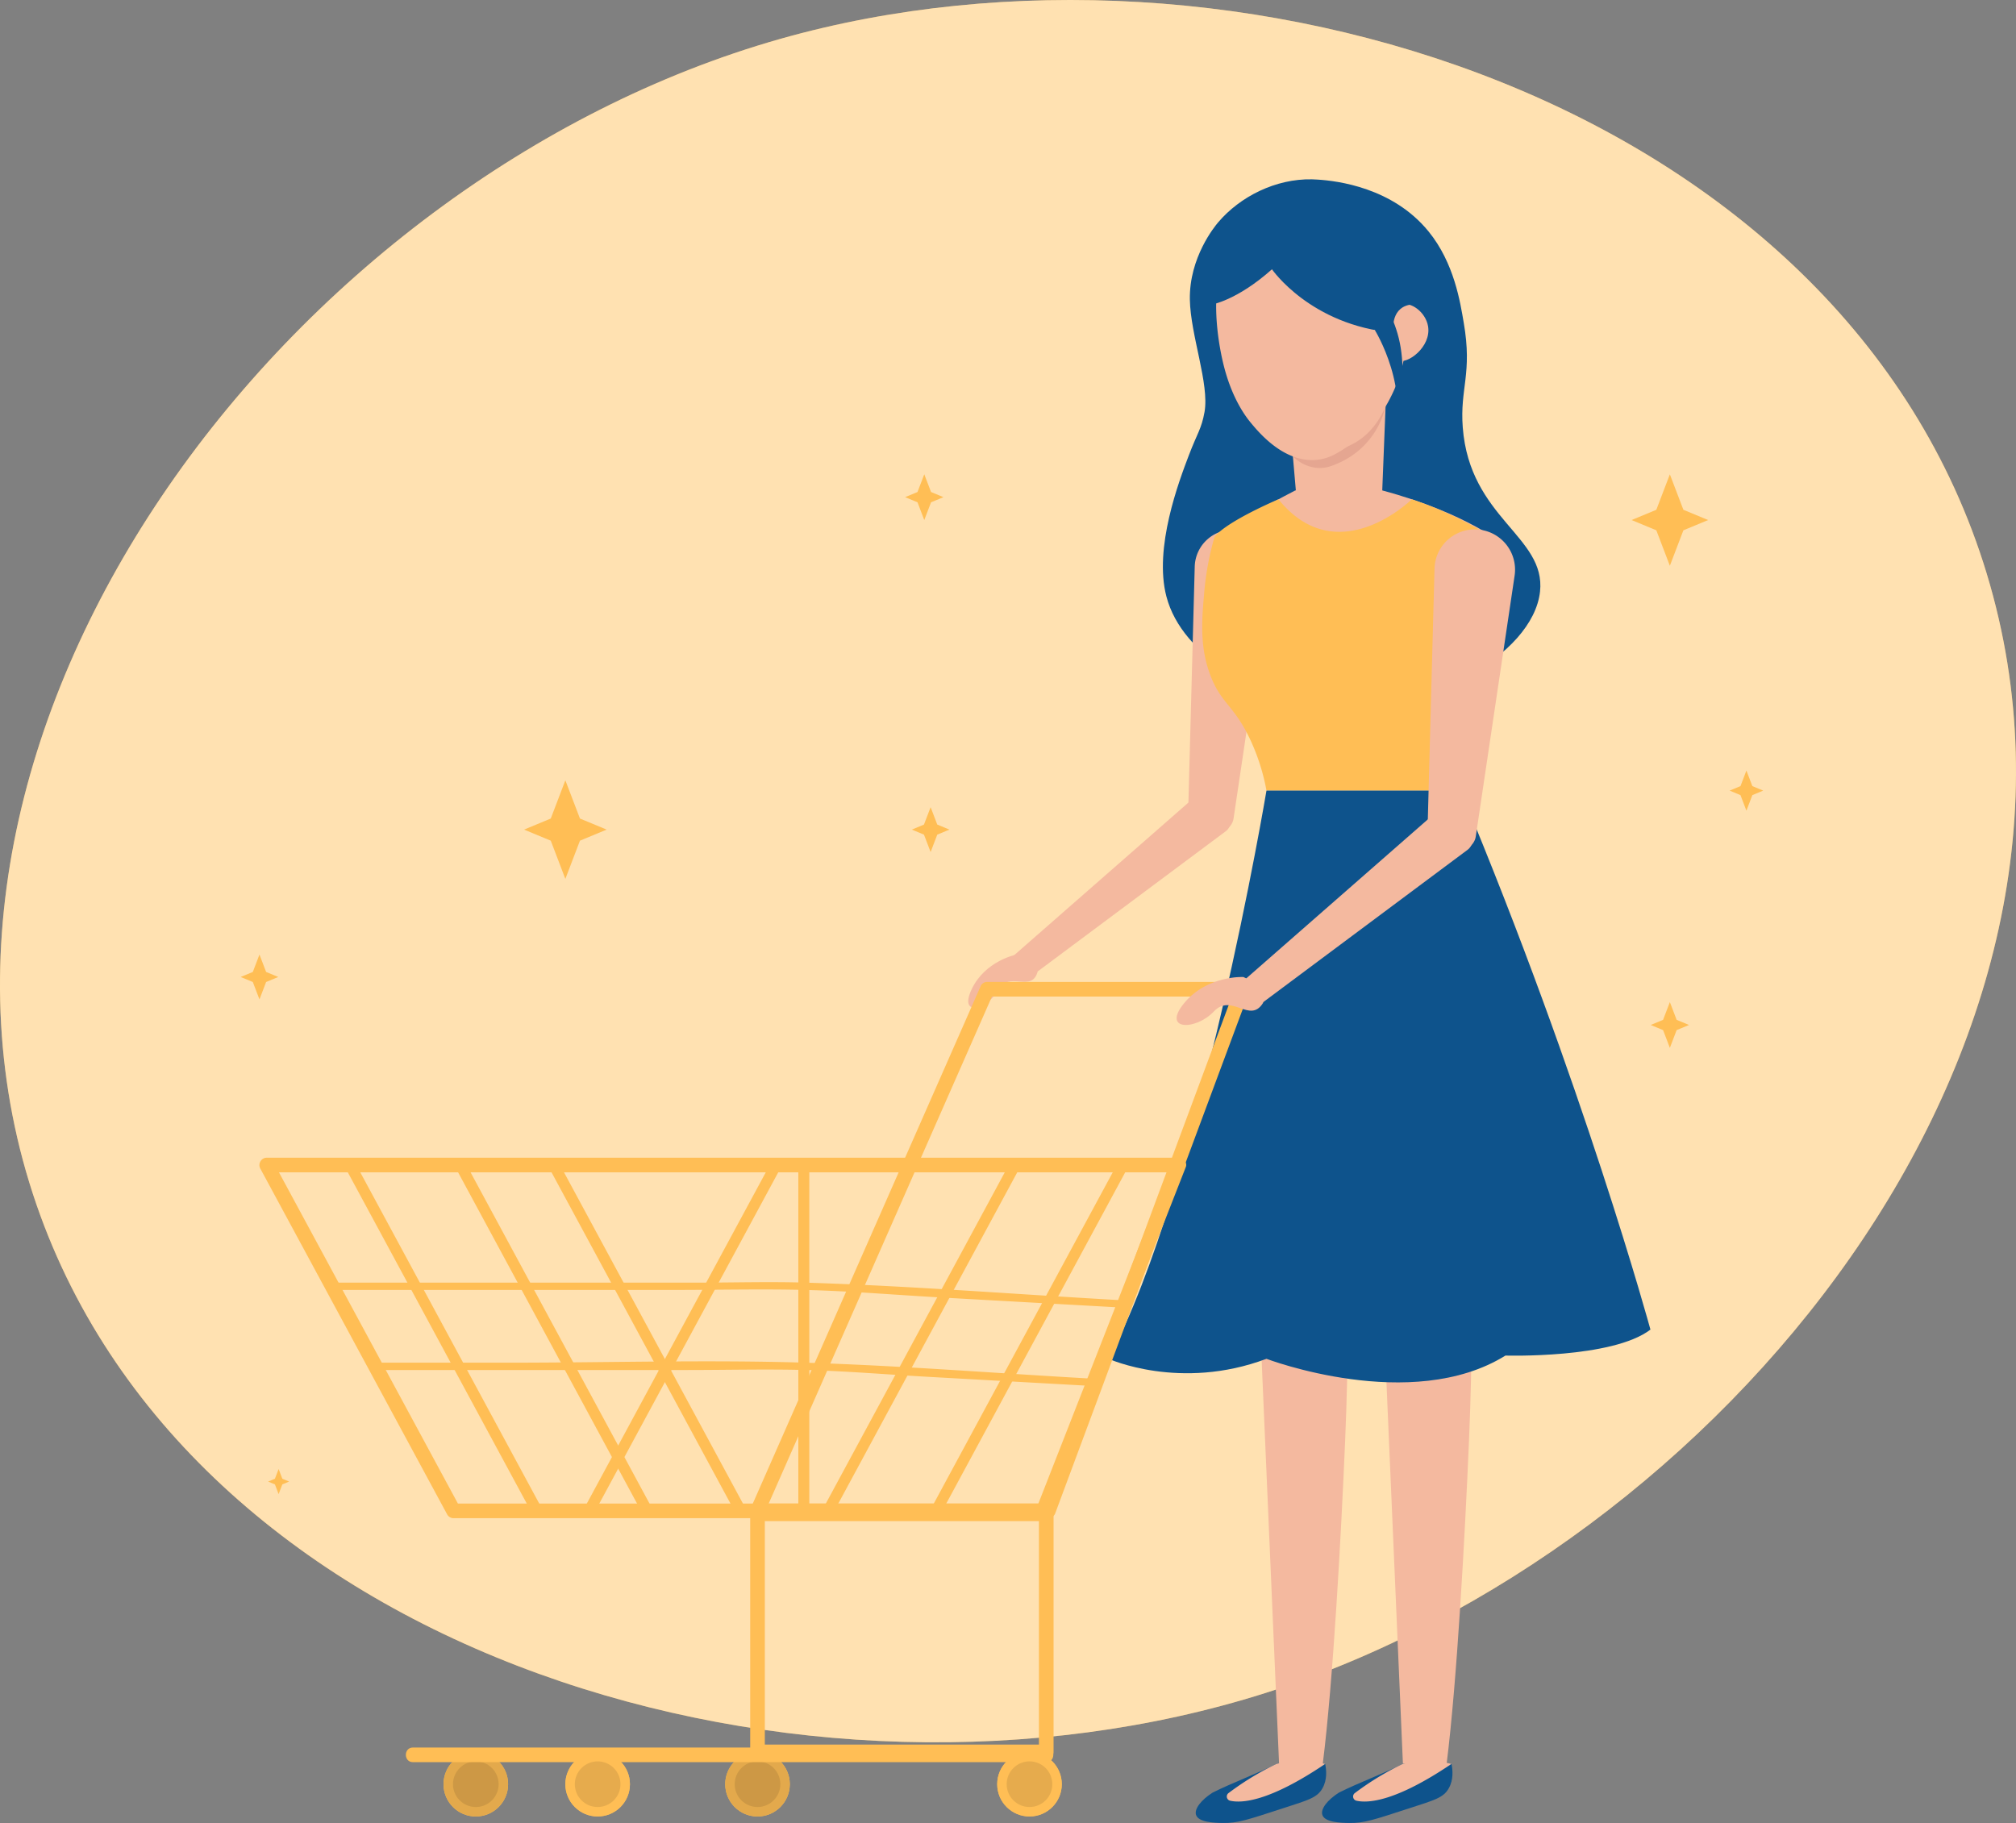
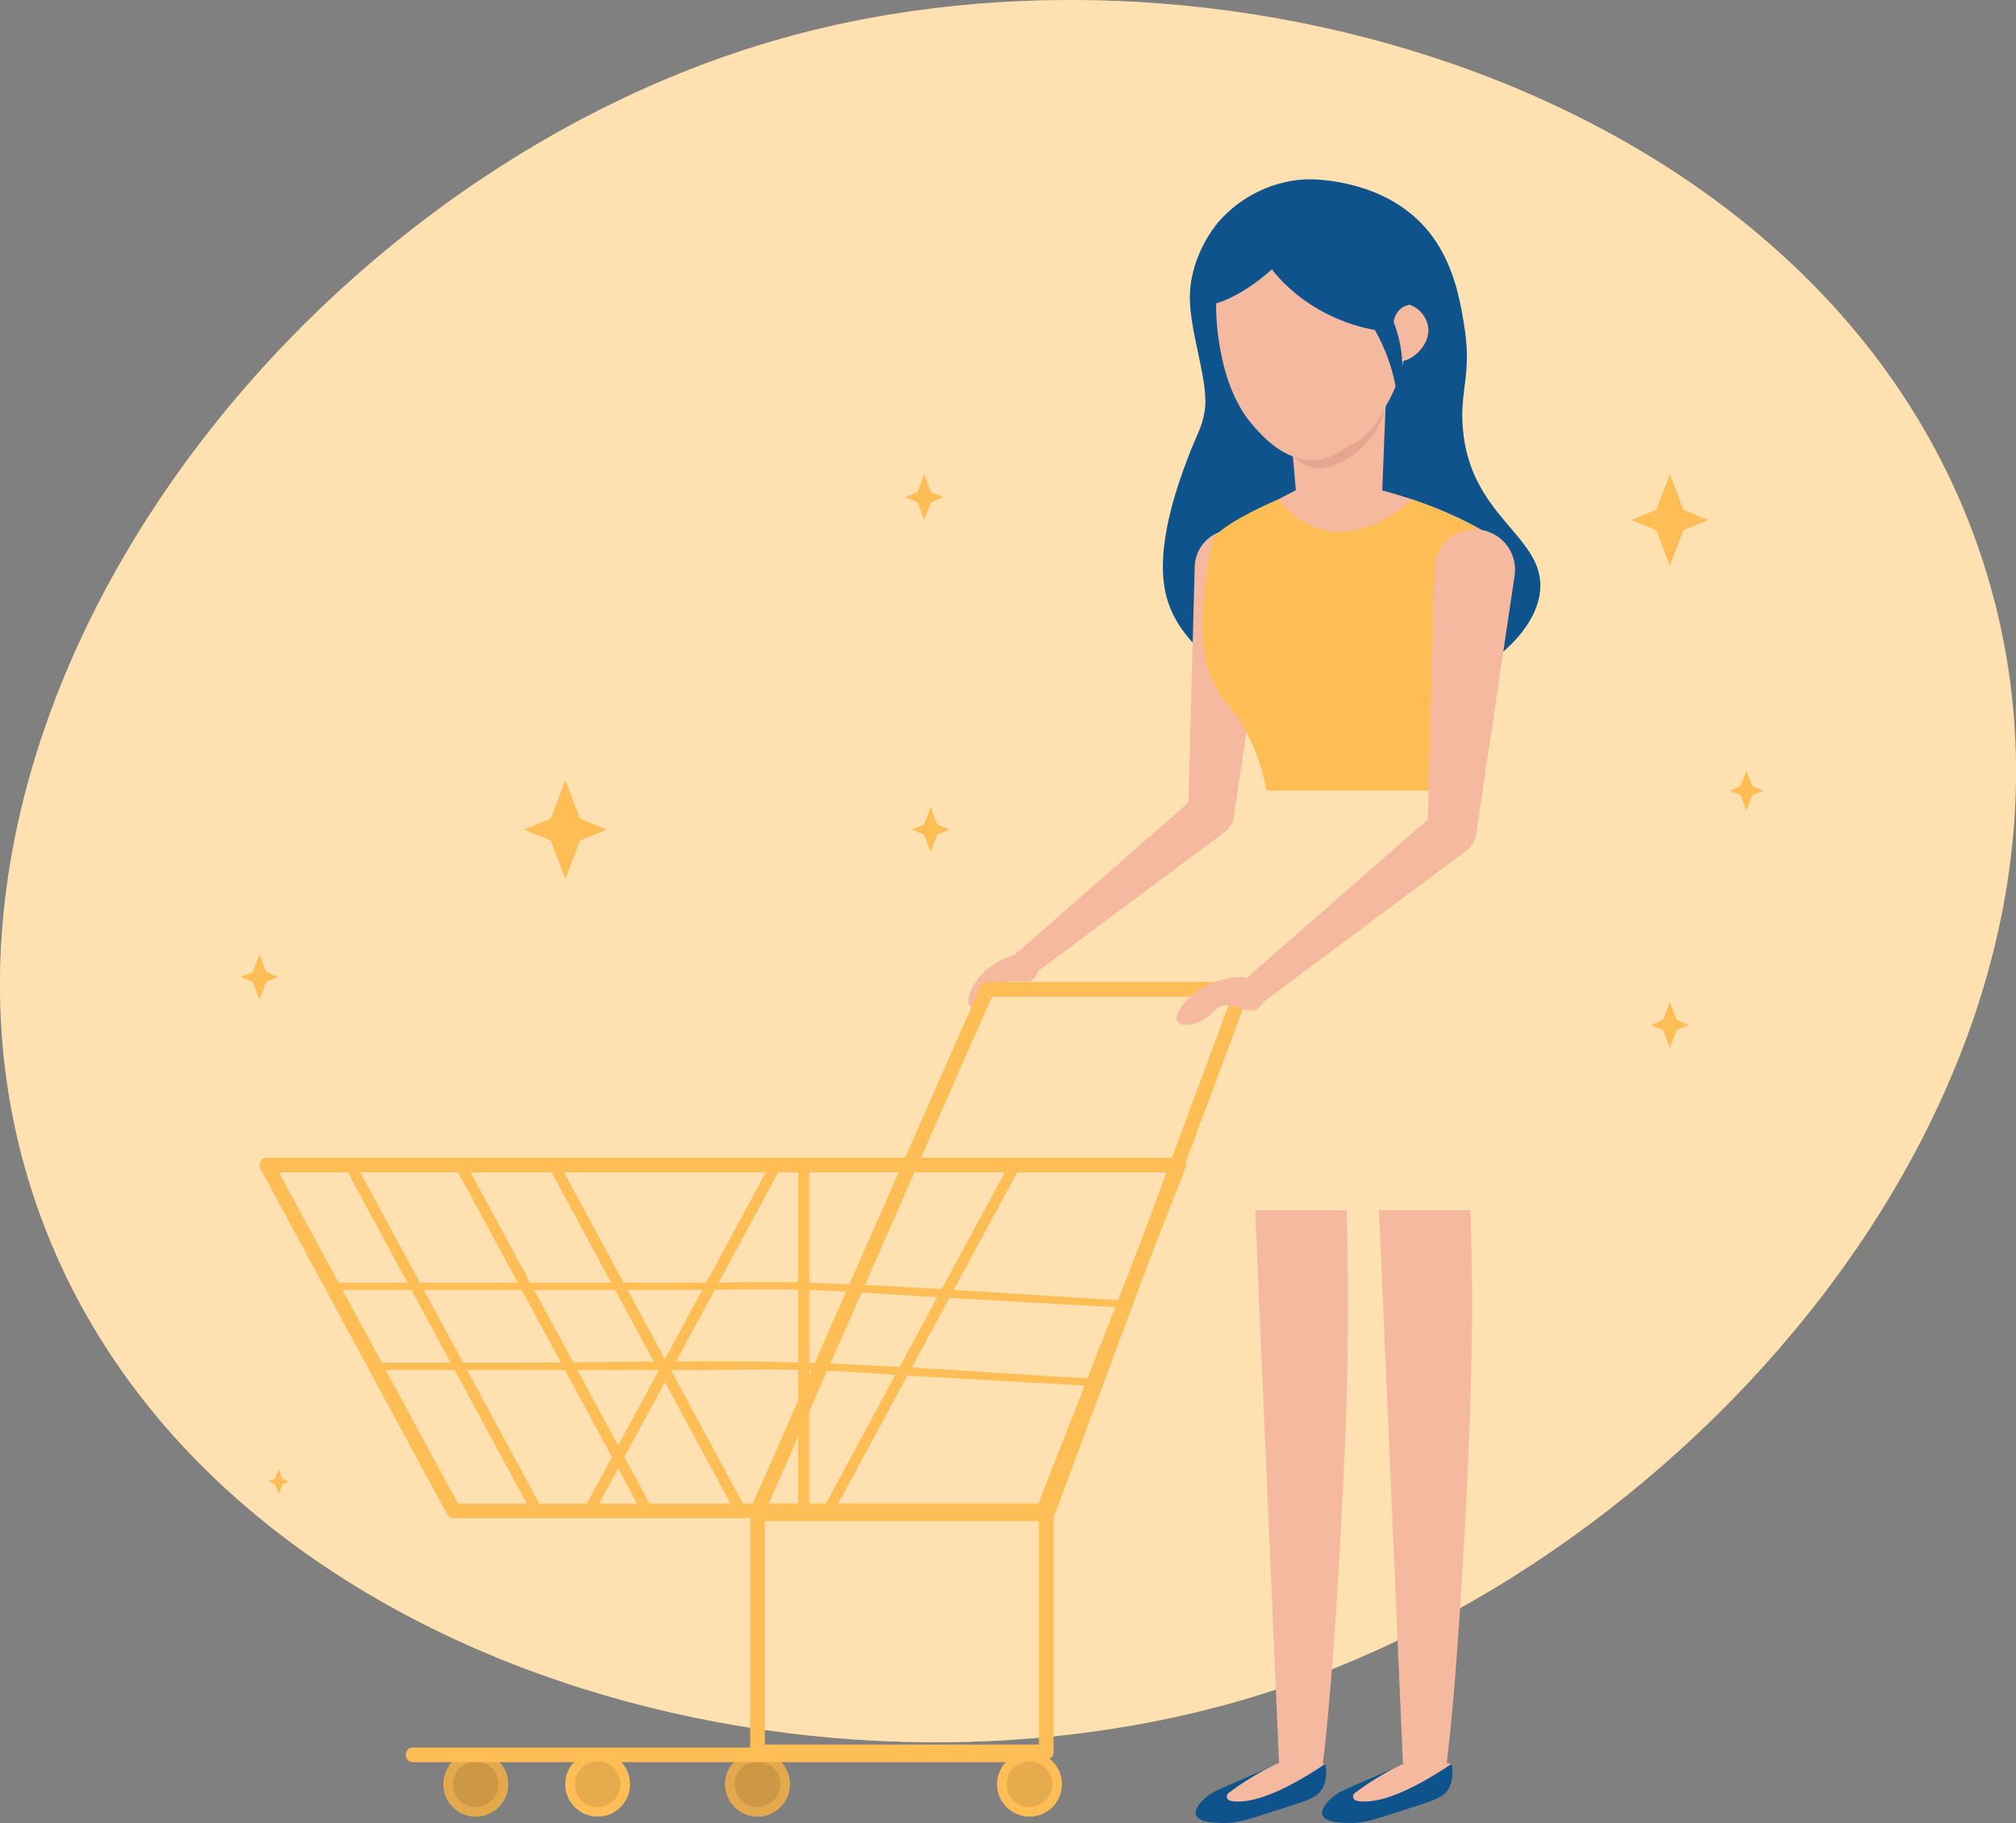
<svg xmlns="http://www.w3.org/2000/svg" width="849.259" height="768.063" viewBox="0 0 849.259 768.063">
  <rect x="0" y="0" width="849.259" height="768.063" fill="#808080" stroke="none" />
  <g id="market" transform="translate(-197.811 -213.139)">
    <g id="Gruppe_452" data-name="Gruppe 452">
      <path id="Pfad_868" data-name="Pfad 868" d="M1034.7,454.7c60.844,200.36-112.68,411.05-303.925,471.763C538.264,987.582,279.4,912.093,213.224,720.8,143.951,520.537,318.75,288.5,526.381,229.562,717.154,175.413,974.474,256.366,1034.7,454.7Z" fill="#ffbe55" />
      <path id="Pfad_869" data-name="Pfad 869" d="M1034.7,454.7c60.844,200.36-112.68,411.05-303.925,471.763C538.264,987.582,279.4,912.093,213.224,720.8,143.951,520.537,318.75,288.5,526.381,229.562,717.154,175.413,974.474,256.366,1034.7,454.7Z" fill="#fff" opacity="0.54" />
    </g>
    <g id="Gruppe_468" data-name="Gruppe 468">
      <path id="Pfad_870" data-name="Pfad 870" d="M756.057,956.314c.531,2.6.9,6.635-1.132,10.258-2.233,3.99-5.962,4.973-16.6,8.422-15.05,4.879-19,6.295-25.383,6.205-3.8-.054-10.259-.3-11.282-3.385-.825-2.485,2.081-6.276,6.957-9.4,8.01-4.033,18.893-8.066,26.9-12.1" fill="#0e538c" />
      <path id="Pfad_871" data-name="Pfad 871" d="M755.049,956.189H736.626L726.564,723.083h38.547c.882,30.384.8,62.788-.643,96.98C762.773,860.152,759.41,921.5,755.049,956.189Z" fill="#f4b99f" />
      <path id="Pfad_872" data-name="Pfad 872" d="M807.224,956.189H788.8L778.739,723.083h38.547c.882,30.384.8,62.788-.643,96.98C814.948,860.152,811.585,921.5,807.224,956.189Z" fill="#f4b99f" />
      <path id="Pfad_873" data-name="Pfad 873" d="M710.962,306.831c-1.412,1.665-12.226,14.785-11.912,32.533.265,14.97,8.287,35.586,6.18,47.35-1.281,7.155-3.045,8.89-6.593,18.212-4.17,10.957-14.83,38.97-9.477,59.491,6.712,25.734,39.306,42.375,65.515,45.731,42.123,5.395,88.952-20.811,91.886-47.755,2.541-23.336-29.631-30.831-32.552-69.2-1.257-16.513,4.138-22.519.412-44.113-1.454-8.424-3.94-25.094-14.834-38.447-15.068-18.47-38.363-21.3-46.722-21.827-.716-.045-1.408-.1-2.381-.114C735.218,288.38,720.183,295.958,710.962,306.831Z" fill="#0e538c" />
      <path id="Pfad_874" data-name="Pfad 874" d="M718.891,436.444A15.962,15.962,0,0,0,701.1,451.873l-2.783,104.266c-.107,4.013,3.7,7.575,8.723,8.156h0c5.186.6,9.806-2.186,10.416-6.282l15.387-103.364a15.96,15.96,0,0,0-13.951-18.2Z" fill="#f4b99f" />
      <path id="Pfad_875" data-name="Pfad 875" d="M702.259,547.941l-77.315,67.722,6.874,9.1,82.42-61.453c2.926-2.182,2.659-7.458-.6-11.766h0C710.284,547.1,705.1,545.456,702.259,547.941Z" fill="#f4b99f" />
      <path id="Pfad_876" data-name="Pfad 876" d="M741.106,389.882l2.917,33.619h35.926l2.917-73.677Z" fill="#f4b99f" />
      <path id="Pfad_877" data-name="Pfad 877" d="M780.1,419.767c36.183,9.694,51.9,23.361,51.9,23.361-64.088,35.395-127.515,0-127.515,0,8.589-7.787,38.984-23.361,38.984-23.361Z" fill="#f4b99f" />
      <path id="Pfad_878" data-name="Pfad 878" d="M707.7,497.682c4.632,12.194,10.194,12.616,17.145,27.86a88.111,88.111,0,0,1,6.482,20.694h81.8a227.185,227.185,0,0,1,.3-27.837A232.1,232.1,0,0,1,832,443.127,161.471,161.471,0,0,0,792.555,423.5s-31.262,30.843-56.185,0c0,0-21.561,9.092-26.919,15.812a119.734,119.734,0,0,0-4.293,22.822C704.1,474.074,703.078,485.526,707.7,497.682Z" fill="#ffbe55" />
-       <path id="Pfad_879" data-name="Pfad 879" d="M731.323,546.236s-27.913,166.893-66.489,239.4c0,0,30.109,13.68,66.489,0,0,0,61.026,23.256,100.673-1.368,0,0,45.005,1.368,61.079-10.944,0,0-28.118-103.229-79.95-227.084h-81.8Z" fill="#0e538c" />
      <path id="Pfad_880" data-name="Pfad 880" d="M625.569,615.43s-12.864,2.638-18.436,14.509,6.564,8.641,11.167.322,13.817,1.216,16.546-7.452C634.846,622.809,635.448,616.839,625.569,615.43Z" fill="#f4b99f" />
      <g id="Gruppe_467" data-name="Gruppe 467">
        <circle id="Ellipse_195" data-name="Ellipse 195" cx="13.601" cy="13.601" r="13.601" transform="translate(503.32 951.258)" fill="#ffbe55" />
        <circle id="Ellipse_196" data-name="Ellipse 196" cx="13.601" cy="13.601" r="13.601" transform="translate(503.32 951.258)" fill="#ffbe55" />
        <circle id="Ellipse_197" data-name="Ellipse 197" cx="9.617" cy="9.617" r="9.617" transform="translate(507.304 955.242)" opacity="0.1" />
        <circle id="Ellipse_198" data-name="Ellipse 198" cx="13.601" cy="13.601" r="13.601" transform="translate(503.32 951.258)" opacity="0.11" />
        <circle id="Ellipse_199" data-name="Ellipse 199" cx="13.601" cy="13.601" r="13.601" transform="translate(384.648 951.258)" fill="#ffbe55" />
        <circle id="Ellipse_200" data-name="Ellipse 200" cx="13.601" cy="13.601" r="13.601" transform="translate(384.648 951.258)" fill="#ffbe55" />
        <circle id="Ellipse_201" data-name="Ellipse 201" cx="9.617" cy="9.617" r="9.617" transform="translate(388.632 955.242)" opacity="0.1" />
        <circle id="Ellipse_202" data-name="Ellipse 202" cx="13.601" cy="13.601" r="13.601" transform="translate(384.648 951.258)" opacity="0.11" />
        <circle id="Ellipse_203" data-name="Ellipse 203" cx="13.601" cy="13.601" r="13.601" transform="translate(617.896 951.258)" fill="#ffbe55" />
        <g id="Gruppe_466" data-name="Gruppe 466">
          <g id="Gruppe_453" data-name="Gruppe 453">
            <path id="Pfad_881" data-name="Pfad 881" d="M519.582,851.258,552.367,776.8q25.992-59.03,51.983-118.058l12.005-27.264-2.662,1.527H721.165l-2.973-3.9-27.579,74.168-44,118.317q-5.074,13.647-10.15,27.295l2.973-2.263H516.922c-3.967,0-3.974,6.165,0,6.165H639.44a3.183,3.183,0,0,0,2.973-2.263l27.579-74.168,44-118.317q5.074-13.647,10.15-27.295c.71-1.91-1.113-3.9-2.973-3.9H613.693a3.024,3.024,0,0,0-2.662,1.527l-32.785,74.458q-25.992,59.03-51.983,118.058l-12.005,27.264C512.675,851.744,517.985,854.885,519.582,851.258Z" fill="#ffbe55" />
          </g>
          <g id="Gruppe_454" data-name="Gruppe 454">
            <path id="Pfad_882" data-name="Pfad 882" d="M638.552,948.176H516.92L520,951.259V850.936l-3.083,3.083H638.552l-3.083-3.083V951.259c0,3.967,6.165,3.974,6.165,0V850.936a3.128,3.128,0,0,0-3.083-3.083H516.919a3.128,3.128,0,0,0-3.083,3.083V951.259a3.128,3.128,0,0,0,3.083,3.083H638.551C642.519,954.341,642.526,948.176,638.552,948.176Z" fill="#ffbe55" />
          </g>
          <g id="Gruppe_455" data-name="Gruppe 455">
-             <path id="Pfad_883" data-name="Pfad 883" d="M638.552,949.409H371.763c-3.967,0-3.974,6.165,0,6.165H638.552c3.967,0,3.974-6.165,0-6.165Z" fill="#ffbe55" />
+             <path id="Pfad_883" data-name="Pfad 883" d="M638.552,949.409H371.763c-3.967,0-3.974,6.165,0,6.165H638.552Z" fill="#ffbe55" />
          </g>
          <g id="Gruppe_456" data-name="Gruppe 456">
            <path id="Pfad_884" data-name="Pfad 884" d="M579.851,700.9H310.159a3.115,3.115,0,0,0-2.662,4.639q34.47,63.81,68.941,127.621l9.779,18.1a3.078,3.078,0,0,0,2.662,1.527H637.32a3.194,3.194,0,0,0,2.973-2.263l50-127.682q3.532-9.02,7.064-18.04c.746-1.9-1.141-3.9-2.973-3.9H594.211q-7.181,0-14.36,0c-3.967,0-3.974,6.165,0,6.165H694.38l-2.973-3.9q-25,63.841-50,127.682-3.532,9.02-7.064,18.04l2.973-2.263H388.878l2.662,1.527q-34.47-63.81-68.941-127.621l-9.779-18.1q-1.33,2.319-2.662,4.639H579.85C583.818,707.063,583.825,700.9,579.851,700.9Z" fill="#ffbe55" />
          </g>
          <g id="Gruppe_457" data-name="Gruppe 457">
            <path id="Pfad_885" data-name="Pfad 885" d="M343.292,705.147q34.47,63.81,68.941,127.621l9.779,18.1c1.415,2.619,5.409.287,3.993-2.334q-34.47-63.81-68.941-127.621l-9.779-18.1c-1.415-2.619-5.408-.287-3.993,2.334Z" fill="#ffbe55" />
          </g>
          <g id="Gruppe_458" data-name="Gruppe 458">
            <path id="Pfad_886" data-name="Pfad 886" d="M389.749,705.147q34.47,63.81,68.941,127.621l9.779,18.1c1.415,2.619,5.409.287,3.993-2.334q-34.47-63.81-68.941-127.621l-9.779-18.1c-1.416-2.619-5.409-.287-3.993,2.334Z" fill="#ffbe55" />
          </g>
          <g id="Gruppe_459" data-name="Gruppe 459">
            <path id="Pfad_887" data-name="Pfad 887" d="M429.108,705.147q34.47,63.81,68.941,127.621l9.779,18.1c1.415,2.619,5.409.287,3.993-2.334q-34.47-63.81-68.941-127.621l-9.779-18.1c-1.415-2.619-5.409-.287-3.993,2.334Z" fill="#ffbe55" />
          </g>
          <g id="Gruppe_460" data-name="Gruppe 460">
-             <path id="Pfad_888" data-name="Pfad 888" d="M668.86,702.813q-34.47,63.81-68.941,127.621l-9.779,18.1c-1.414,2.618,2.576,4.956,3.993,2.334q34.47-63.81,68.941-127.621l9.779-18.1c1.414-2.618-2.577-4.956-3.993-2.334Z" fill="#ffbe55" />
-           </g>
+             </g>
          <g id="Gruppe_461" data-name="Gruppe 461">
            <path id="Pfad_889" data-name="Pfad 889" d="M623.38,702.813q-34.47,63.81-68.941,127.621l-9.779,18.1c-1.414,2.618,2.576,4.956,3.993,2.334q34.47-63.81,68.941-127.621l9.779-18.1c1.414-2.618-2.577-4.956-3.993-2.334Z" fill="#ffbe55" />
          </g>
          <g id="Gruppe_462" data-name="Gruppe 462">
            <path id="Pfad_890" data-name="Pfad 890" d="M522.7,702.813q-34.47,63.81-68.941,127.621l-9.779,18.1c-1.414,2.618,2.576,4.956,3.993,2.334q34.47-63.81,68.941-127.621l9.779-18.1c1.414-2.618-2.577-4.956-3.993-2.334Z" fill="#ffbe55" />
          </g>
          <g id="Gruppe_463" data-name="Gruppe 463">
            <path id="Pfad_891" data-name="Pfad 891" d="M534.117,703.98V849.7c0,2.975,4.624,2.98,4.624,0V703.98c0-2.975-4.624-2.98-4.624,0Z" fill="#ffbe55" />
          </g>
          <g id="Gruppe_464" data-name="Gruppe 464">
            <path id="Pfad_892" data-name="Pfad 892" d="M356.58,790.353H487.44c16.5,0,33.057-.418,49.551,0,17.427.442,34.891,1.933,52.295,2.9l69.229,3.86c1.982.11,1.976-2.973,0-3.083-40.309-2.247-80.687-5.5-121.037-6.748-41.738-1.29-83.712-.015-125.469-.015H356.58a1.542,1.542,0,0,0,0,3.083Z" fill="#ffbe55" />
          </g>
          <g id="Gruppe_465" data-name="Gruppe 465">
            <path id="Pfad_893" data-name="Pfad 893" d="M337.762,756.619H481.635c18.424,0,36.912-.455,55.332,0,19.249.476,38.541,2.135,57.765,3.207l75.876,4.23c1.982.11,1.976-2.973,0-3.083-44.323-2.471-88.719-6.032-133.088-7.42-15.161-.474-30.408-.017-45.575-.017H337.762a1.542,1.542,0,0,0,0,3.083Z" fill="#ffbe55" />
          </g>
        </g>
        <circle id="Ellipse_204" data-name="Ellipse 204" cx="13.601" cy="13.601" r="13.601" transform="translate(617.896 951.258)" fill="#ffbe55" />
        <circle id="Ellipse_205" data-name="Ellipse 205" cx="9.617" cy="9.617" r="9.617" transform="translate(621.88 955.242)" opacity="0.1" />
        <circle id="Ellipse_206" data-name="Ellipse 206" cx="13.601" cy="13.601" r="13.601" transform="translate(435.972 951.258)" fill="#ffbe55" />
        <circle id="Ellipse_207" data-name="Ellipse 207" cx="13.601" cy="13.601" r="13.601" transform="translate(435.972 951.258)" fill="#ffbe55" />
        <circle id="Ellipse_208" data-name="Ellipse 208" cx="9.617" cy="9.617" r="9.617" transform="translate(439.956 955.242)" opacity="0.1" />
      </g>
      <path id="Pfad_894" data-name="Pfad 894" d="M735.52,956.314a119.818,119.818,0,0,0-20.207,12.308,1.815,1.815,0,0,0,.677,3.192c4.855,1.116,16.4.48,40.067-15.5a45.126,45.126,0,0,0-20.537,0Z" fill="#f4b99f" />
      <path id="Pfad_895" data-name="Pfad 895" d="M809.264,956.314c.531,2.6.9,6.635-1.132,10.258-2.233,3.99-5.962,4.973-16.6,8.422-15.05,4.879-19,6.295-25.383,6.205-3.8-.054-10.259-.3-11.282-3.385-.825-2.485,2.081-6.276,6.957-9.4,8.01-4.033,18.893-8.066,26.9-12.1" fill="#0e538c" />
      <path id="Pfad_896" data-name="Pfad 896" d="M788.726,956.314a119.816,119.816,0,0,0-20.207,12.308,1.815,1.815,0,0,0,.677,3.192c4.855,1.116,16.4.48,40.067-15.5a44.724,44.724,0,0,0-20.537,0Z" fill="#f4b99f" />
      <path id="Pfad_897" data-name="Pfad 897" d="M821.027,436.3a16.966,16.966,0,0,0-18.912,16.4l-2.958,110.832c-.114,4.266,3.936,8.052,9.273,8.67h0c5.512.638,10.424-2.324,11.072-6.677l16.356-109.873A16.969,16.969,0,0,0,821.027,436.3Z" fill="#f4b99f" />
      <path id="Pfad_898" data-name="Pfad 898" d="M803.348,554.818,721.164,626.8l7.307,9.671,87.61-65.323c3.11-2.319,2.826-7.927-.633-12.507h0C811.878,553.922,806.363,552.177,803.348,554.818Z" fill="#f4b99f" />
      <path id="Pfad_899" data-name="Pfad 899" d="M721.573,624.77s-15.2-.754-24.886,10.963,4.873,11.6,12.443,3.586,15.16,5.356,20.726-3.586C729.856,635.733,732.256,629.206,721.573,624.77Z" fill="#f4b99f" />
      <path id="Pfad_900" data-name="Pfad 900" d="M742.455,405.43a71.255,71.255,0,0,0,12.622-1.41c4.833-.983,9.284-1.888,13.634-4.4,2.553-1.475,8.677-5.587,12.787-15.222a35.181,35.181,0,0,1-4.11,10.075,34.591,34.591,0,0,1-15.208,13.543c-3.037,1.348-5.991,2.659-9.988,2.22A16.794,16.794,0,0,1,742.455,405.43Z" fill="#e5a691" />
      <path id="Pfad_901" data-name="Pfad 901" d="M789.812,345.159c.236-2.107,2.275-23.835-15.822-37.173-2.814-2.074-16.03-11.265-33.043-8.5a36.3,36.3,0,0,0-17.2,7.1c-21.139,16.832-11.782,55.389-10.188,61.469,3.593,13.7,9.362,21.01,11.007,23.009,3.445,4.183,14.033,17.042,27.757,15.833,5.549-.489,9.378-3.081,13.937-6.167,11.493-7.78,16.6-18.465,18.486-22.525A60.318,60.318,0,0,0,789.812,345.159Z" fill="#f4b99f" />
      <path id="Pfad_902" data-name="Pfad 902" d="M788.181,341.64c3.644-1.649,10.162,2.817,11.211,8.939,1.5,8.739-8.92,16.35-12.693,14.373C782.208,362.6,782.463,344.227,788.181,341.64Z" fill="#f4b99f" />
      <path id="Pfad_903" data-name="Pfad 903" d="M733.639,326.593s16.2,23.571,51.187,26.688c0,0-1.664-10.046,6.735-11.727,0,0,7.291-45.09-40.7-46.71,0,0-48.319-2.592-42.812,46.651C708.046,341.5,718.737,339.876,733.639,326.593Z" fill="#0e538c" />
      <path id="Pfad_904" data-name="Pfad 904" d="M777.053,352.346s15.561,25.079,6.989,49.228c0,0,8.483-27.462,2.5-47.867S777.053,352.346,777.053,352.346Z" fill="#0e538c" />
    </g>
    <path id="Pfad_905" data-name="Pfad 905" d="M429.824,558.008l6.148-16.11,6.149,16.11,11.243,4.661-11.243,4.662-6.149,16.109-6.148-16.109-11.243-4.662Z" fill="#ffbe55" />
    <path id="Pfad_906" data-name="Pfad 906" d="M584.315,420.439l2.854-7.478,2.854,7.478,5.219,2.163-5.219,2.164-2.854,7.478-2.854-7.478L579.1,422.6Z" fill="#ffbe55" />
    <path id="Pfad_907" data-name="Pfad 907" d="M898.4,642.817l2.854-7.478,2.854,7.478,5.219,2.164-5.219,2.164-2.854,7.478-2.854-7.478-5.219-2.164Z" fill="#ffbe55" />
    <path id="Pfad_908" data-name="Pfad 908" d="M313.619,836.169l1.565-4.1,1.564,4.1,2.861,1.186-2.861,1.187-1.564,4.1-1.565-4.1-2.861-1.187Z" fill="#ffbe55" />
    <path id="Pfad_909" data-name="Pfad 909" d="M304.313,622.64l2.8-7.331,2.8,7.331,5.116,2.121-5.116,2.121-2.8,7.331-2.8-7.331-5.116-2.121Z" fill="#ffbe55" />
    <path id="Pfad_910" data-name="Pfad 910" d="M587.044,560.548l2.8-7.331,2.8,7.331,5.116,2.121-5.116,2.122-2.8,7.33-2.8-7.33-5.116-2.122Z" fill="#ffbe55" />
    <path id="Pfad_911" data-name="Pfad 911" d="M895.554,427.922l5.7-14.939,5.7,14.939,10.425,4.322-10.425,4.323-5.7,14.938-5.7-14.938-10.425-4.323Z" fill="#ffbe55" />
    <path id="Pfad_912" data-name="Pfad 912" d="M931.006,544.34l2.5-6.555,2.5,6.555,4.575,1.9-4.575,1.9-2.5,6.555-2.5-6.555-4.574-1.9Z" fill="#ffbe55" />
  </g>
</svg>